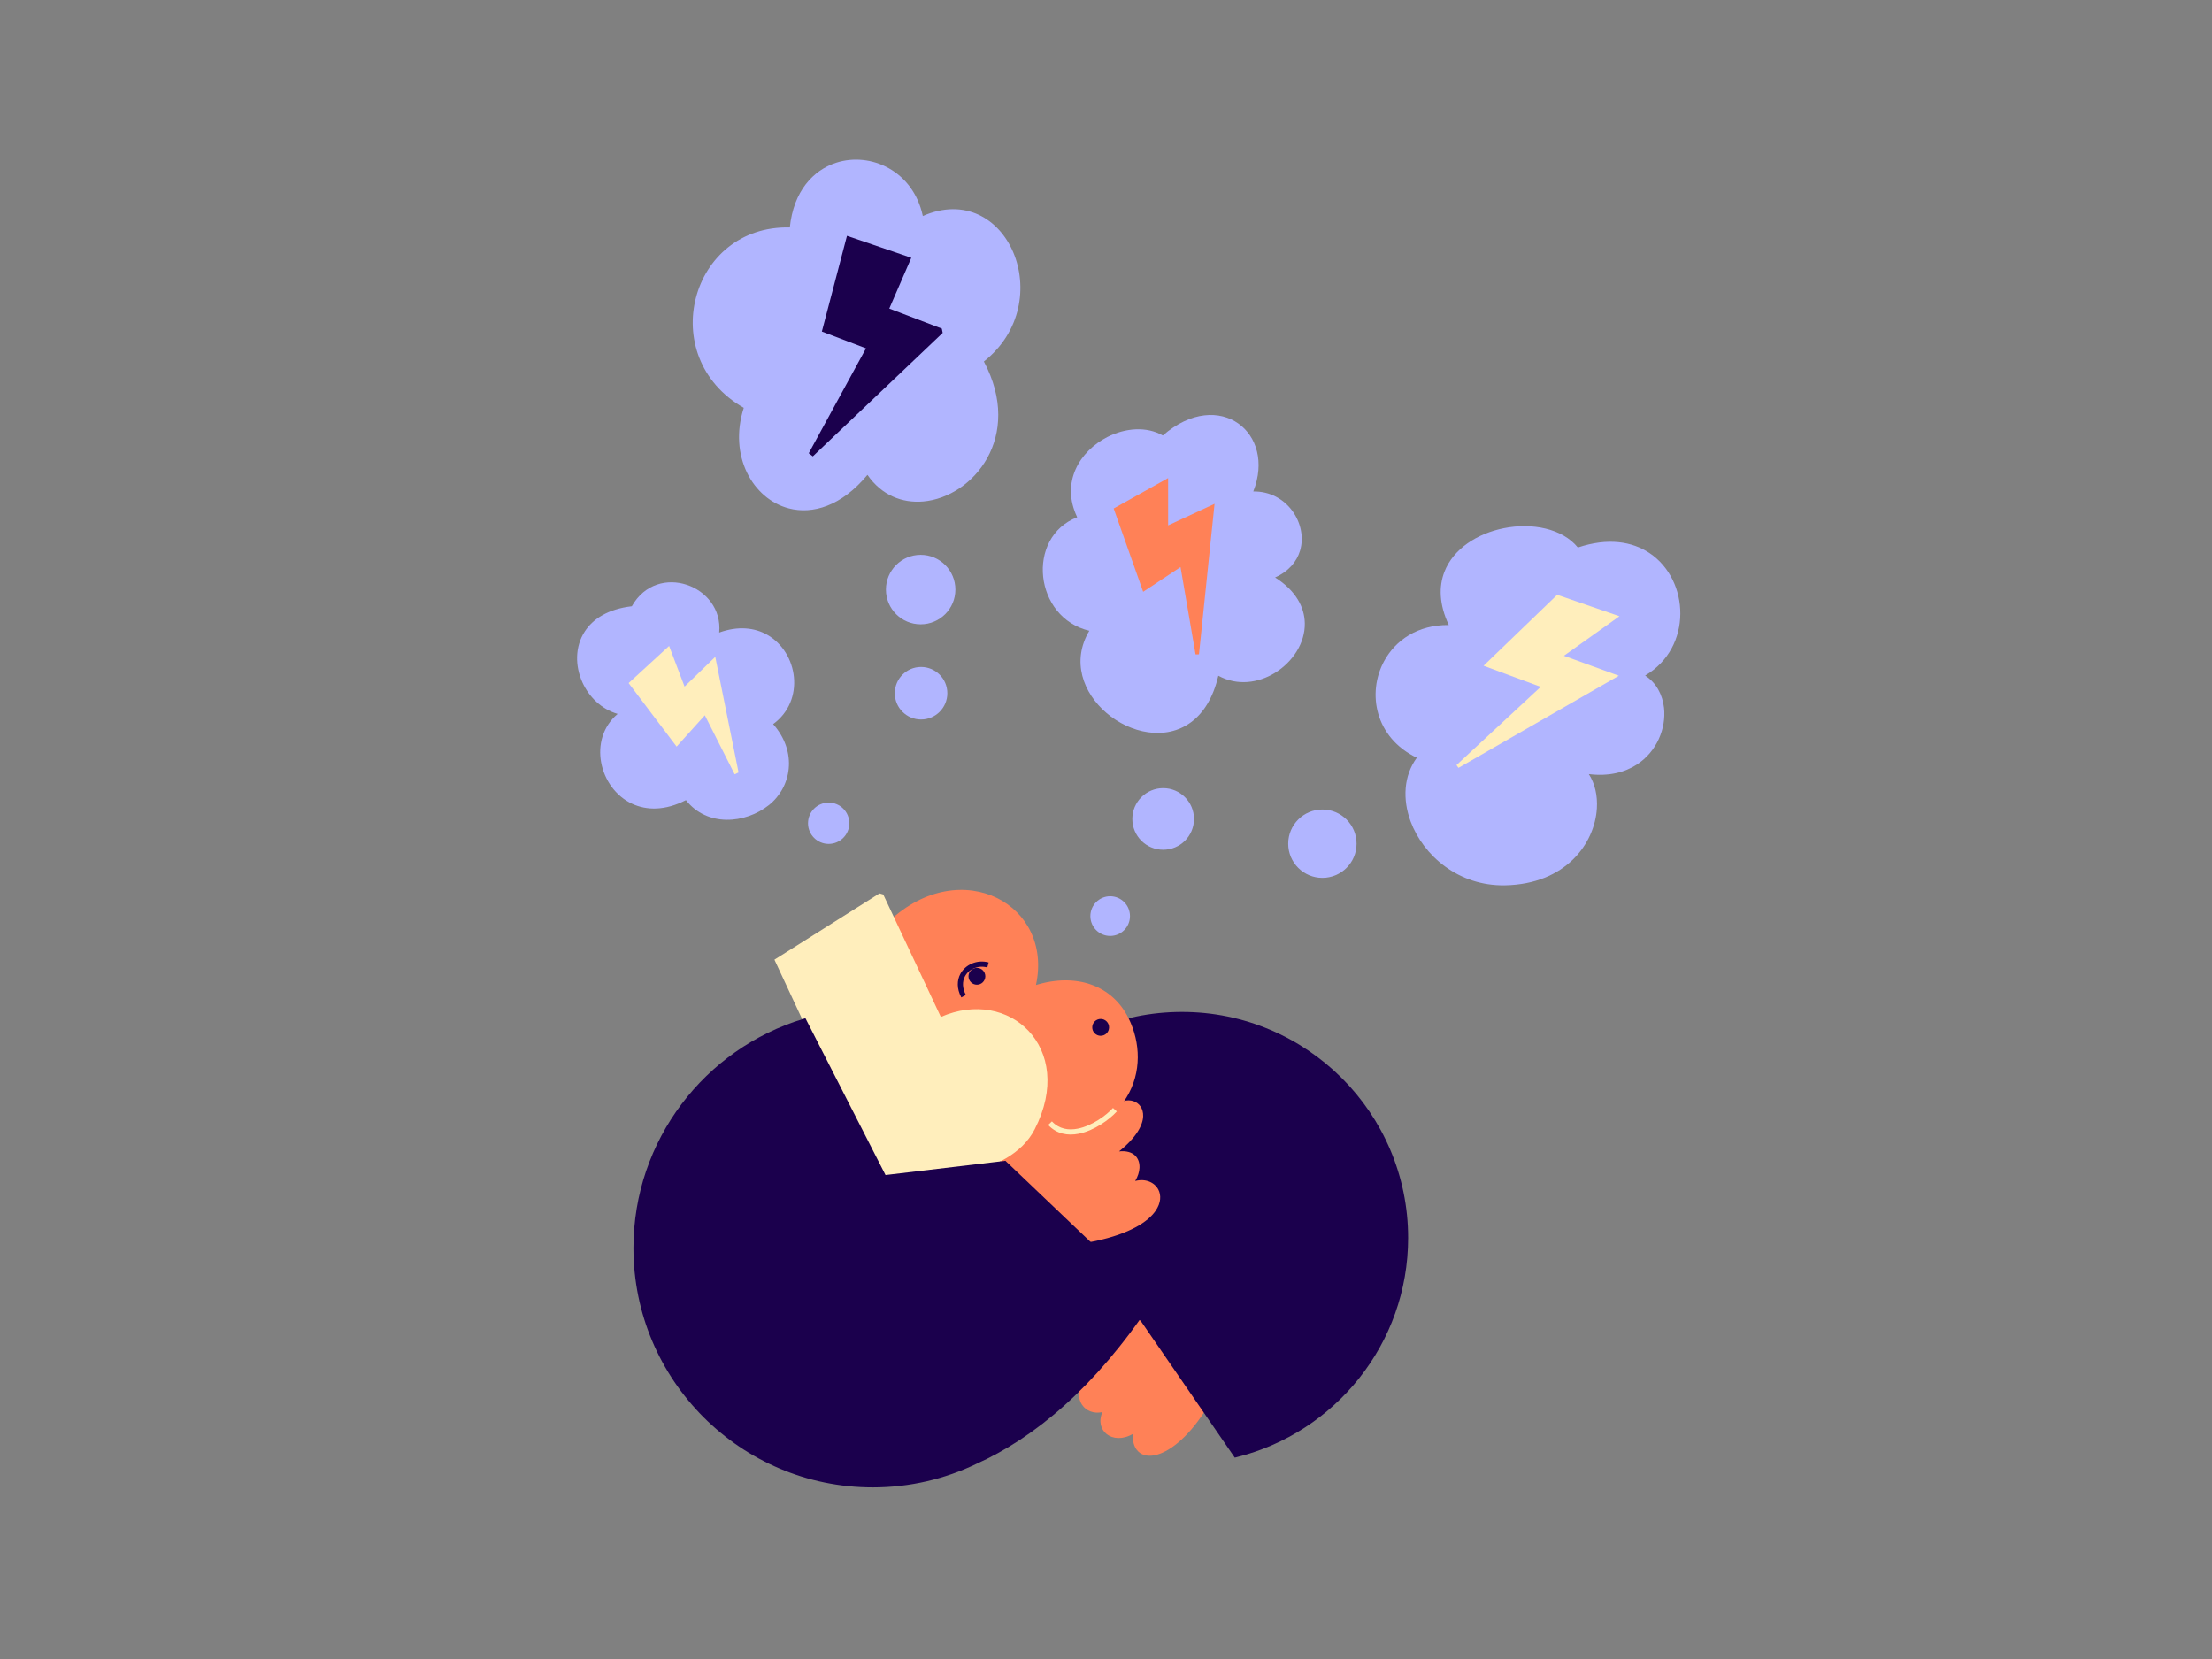
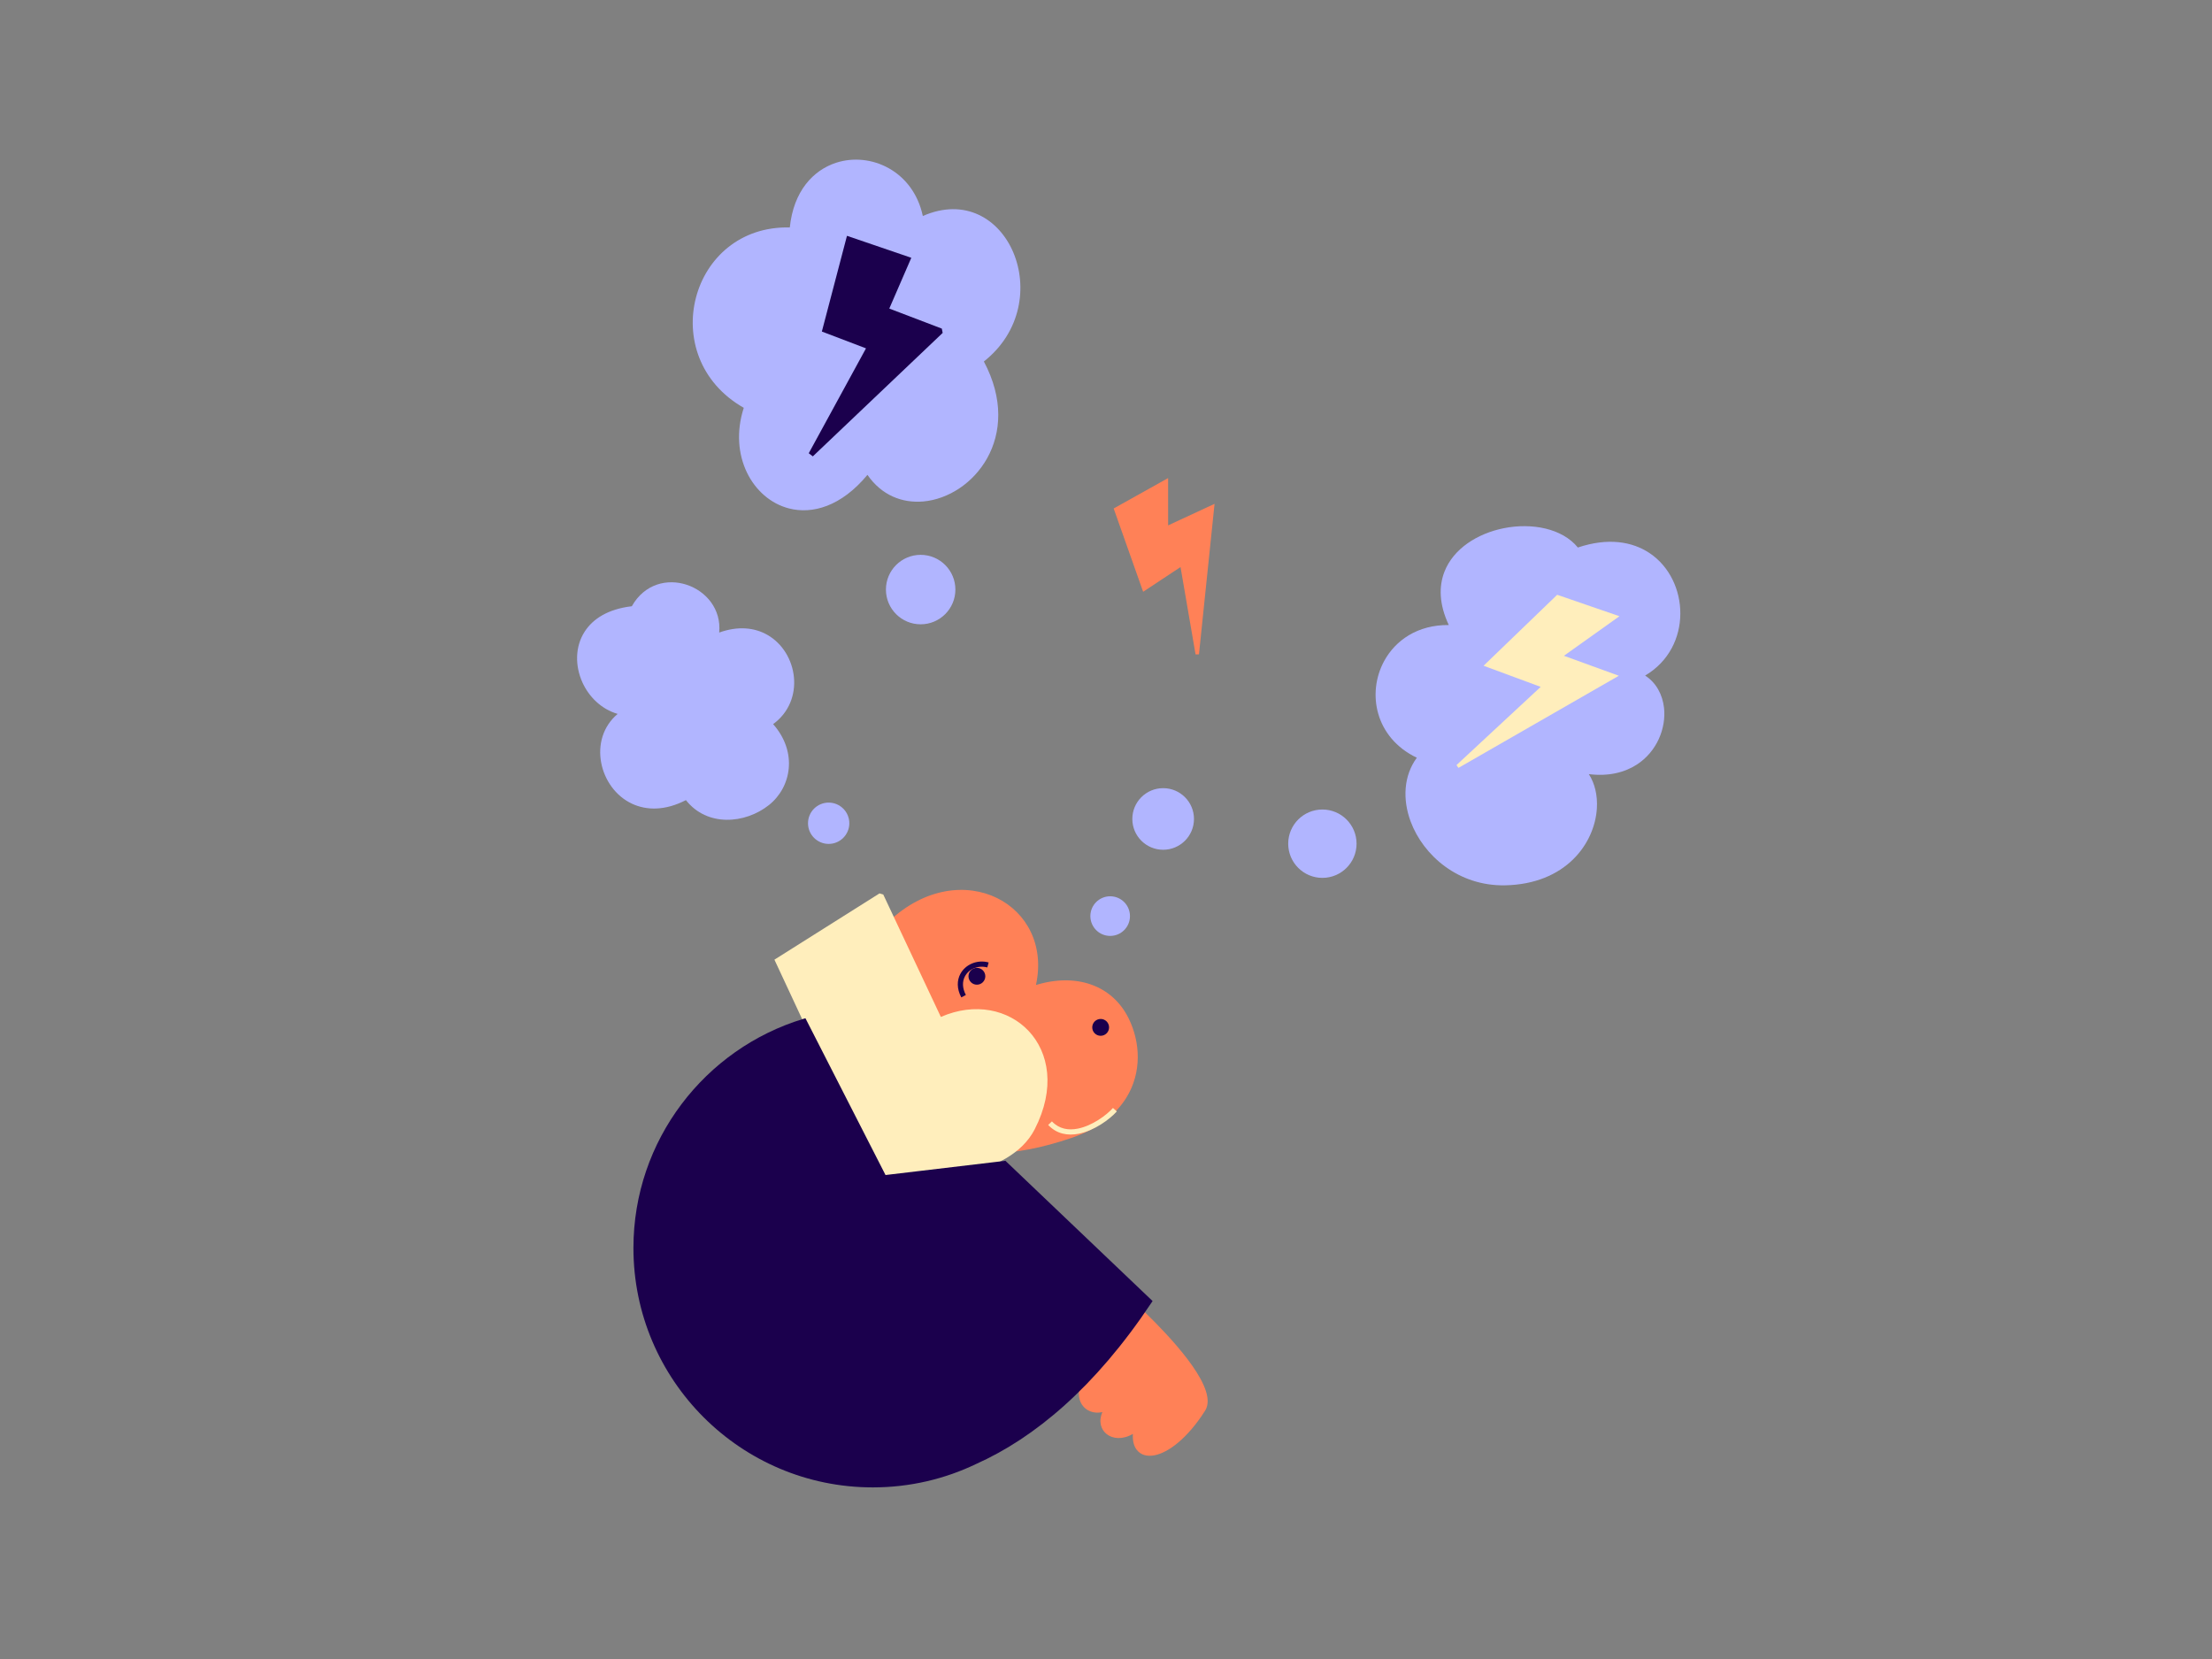
<svg xmlns="http://www.w3.org/2000/svg" width="100%" height="100%" viewBox="0 0 4000 3000" version="1.1" xml:space="preserve" style="fill-rule:evenodd;clip-rule:evenodd;stroke-linejoin:round;stroke-miterlimit:2;">
  <rect x="0" y="0" width="4000" height="3000" fill="#808080" stroke="none" />
  <g transform="matrix(1,0,0,1,-15300,-24000)">
    <g id="Hovedillustrasjon" transform="matrix(1,0,0,0.75,15300,24000)">
      <rect x="0" y="0" width="4000" height="4000" style="fill:none;" />
      <g transform="matrix(0.772,0.013,-0.01,1.03,-12112.9,-237.559)">
        <path d="M18555.6,3299.03C18561.2,3290.03 18562.7,3279.02 18560.6,3266.55C18557.8,3249.62 18548.3,3229.73 18534.8,3208.89C18483.9,3130.43 18375.8,3037.23 18375.8,3037.23L18366.1,3040.05C18366.1,3040.05 18335.6,3139.95 18283.8,3204.78C18255.2,3240.59 18255.3,3270.92 18267.5,3288.51C18277.3,3302.82 18295.6,3309.65 18315.3,3305.02C18306.1,3326.81 18312.4,3345.85 18326,3356.39C18340.2,3367.33 18363.5,3369.55 18387.4,3355.14C18386.6,3371.64 18390.3,3384.18 18397.1,3392.54C18406.1,3403.74 18420.6,3408.26 18438.7,3404.55C18470.6,3398.02 18515,3364.6 18555.6,3299.03L18555.6,3299.03Z" style="fill:rgb(255,129,87);" />
      </g>
      <g transform="matrix(0.84,0,0,1.119,-13227,-5929.69)">
-         <path d="M18290.9,7479.46C18022.2,7479.46 17804,7697.63 17804,7966.34L17804,7969.99L18201.7,8144.6C18201.7,8144.6 18404.6,8439.86 18404.6,8439.86L18408.3,8438.93C18620.4,8386.31 18777.8,8194.56 18777.8,7966.34C18777.8,7697.63 18559.6,7479.46 18290.9,7479.46Z" style="fill:rgb(27,0,77);" />
-       </g>
+         </g>
      <g transform="matrix(0.75,0,0,1.1,-11707.5,-138.658)">
        <path d="M17514.3,624.622C17273.5,619.171 17188.6,908.755 17403.3,1019.95C17366,1124.82 17424.8,1219.71 17511.8,1240.36C17568.8,1253.91 17638.5,1235.88 17701.5,1166.86C17735.6,1211.91 17785.6,1229.18 17835.9,1225.23C17956.1,1215.79 18078.6,1083.51 17982.2,918.408C18164.4,787.675 18038.5,518.444 17835,599.504C17811.9,500.56 17709.1,458.209 17625.8,482.834C17570.4,499.231 17523.2,545.278 17514.3,624.622Z" style="fill:rgb(177,181,255);" />
      </g>
      <g transform="matrix(0.734,0.311,-0.233,0.979,-10941.7,-5781.6)">
        <path d="M18930.6,1431.24C18860.8,1452.63 18822.1,1503.13 18811.5,1557.8C18795.3,1641.71 18845.6,1735.83 18953.3,1750.86C18936.5,1800.57 18950.7,1854.19 18984.6,1897.74C19037.5,1965.43 19138.1,2008.6 19241.3,1973.59C19376.2,1927.84 19412.3,1816.36 19392.2,1736.18C19384.9,1706.98 19370.1,1681.89 19349.9,1665.25C19396.1,1656.61 19429,1635.87 19450.5,1609.8C19486.4,1566.17 19490.5,1507.38 19471.1,1463.52C19458.4,1435.03 19435.9,1412.83 19405.9,1404.69C19492.9,1307.76 19437.7,1158.81 19328.6,1127.5C19281.6,1114.04 19224.5,1122.15 19164.4,1166.07C19116.3,1134.52 19044,1142.77 18984.7,1175.65C18930,1205.96 18886.6,1256.94 18883,1315.25C18880.7,1351.95 18894,1391.75 18930.6,1431.24L18930.6,1431.24Z" style="fill:rgb(177,181,255);" />
      </g>
      <g transform="matrix(0.785,0,0,1.019,-12265.6,-180.11)">
-         <path d="M18303.6,1207.18C18266.4,1185.17 18217.3,1189.06 18175.7,1210.89C18112.9,1243.86 18067.5,1317.14 18106.4,1400.68C18047.1,1424.03 18021.9,1483.81 18028,1541.61C18034.1,1598.72 18070.6,1653.71 18134.3,1669.2C18092.4,1741.51 18120.3,1816.43 18173.5,1863.43C18228.4,1912 18310.2,1930.17 18368.9,1885.42C18396.7,1864.26 18419.4,1828.93 18431.5,1775.62C18474.9,1800.03 18523.6,1793.07 18562,1768.81C18602.6,1743.23 18631.5,1698.4 18630.7,1651.51C18630.1,1613.96 18610.7,1574.75 18562.3,1543.04C18594,1528.48 18612.2,1505.32 18619.7,1479.9C18638.3,1416.54 18589.5,1338.11 18512,1339.67C18538.7,1270.2 18519.2,1209.14 18477.7,1178.91C18435.2,1148 18368.8,1148.73 18303.6,1207.18Z" style="fill:rgb(177,181,255);" />
-       </g>
+         </g>
      <g transform="matrix(0.798,0,0,1,-12703.4,-27.551)">
        <path d="M17318.7,1748.85C17250.5,1809.88 17276.3,1928.46 17351.6,1965.58C17384.2,1981.62 17426,1982.64 17473.4,1956.72C17521.3,2021.73 17607.7,2014.13 17661.5,1968.6C17712.4,1925.55 17727.1,1841.04 17671,1773.48C17744.6,1716.45 17727.5,1600.27 17657.8,1558.19C17629.4,1541.04 17592.2,1536.03 17548.8,1552.71C17558.9,1439.23 17408.6,1380.18 17350.8,1489.27C17296.8,1495.9 17262.5,1519.83 17244,1550.37C17221.8,1586.98 17222.1,1633.45 17238.8,1672.78C17253.8,1708.07 17282,1737.52 17318.7,1748.85L17318.7,1748.85Z" style="fill:rgb(177,181,255);" />
      </g>
      <g transform="matrix(0.772,0.013,-0.01,1.03,-12112.9,-237.559)">
-         <path d="M18293.4,2904.98C18374.3,2886.68 18416.3,2858.31 18433.6,2832.56C18446.5,2813.52 18446.6,2795.46 18439.5,2782.36C18430.5,2765.92 18409.4,2756.52 18385.2,2763.09C18391.2,2752.6 18394.4,2741.92 18394.8,2732.33C18395.2,2720.54 18391.5,2710.27 18383.8,2703.24C18376,2696.22 18363.6,2692.29 18346.4,2694.34C18386.9,2661.08 18401.3,2631.93 18401.8,2611.56C18402.2,2592.85 18392,2580.39 18378.1,2576.15C18364,2571.82 18345.6,2576.19 18330.9,2592.86C18316.6,2609.14 18287,2631.93 18255.6,2640.68C18240.6,2644.88 18225.1,2645.84 18210.9,2640.84C18196.8,2635.87 18184.1,2624.97 18174.1,2605.94C18160.2,2579.54 18136.5,2570.71 18116.3,2576.28C18096.4,2581.76 18079.2,2601.57 18078.6,2634.32C18077.7,2684.6 18065.9,2742.35 18060.1,2754C18058,2758.13 18057.4,2764.47 18058.8,2772.4C18060.5,2782.36 18065.5,2795.29 18073.6,2809.24C18104.3,2862.18 18180.5,2930.51 18293.4,2904.98Z" style="fill:rgb(255,129,87);" />
-       </g>
+         </g>
      <g transform="matrix(0.772,0.013,-0.01,1.03,-12112.9,-237.559)">
        <path d="M17799.9,2163.23C17788.8,2174.02 17781.3,2189.28 17776.9,2207.89C17770.7,2234.49 17770.8,2268.13 17775.1,2304.82C17791.5,2445.13 17868.5,2630.82 17868.5,2630.82L17868.7,2631.25L17868.9,2631.64C17868.9,2631.64 17948.9,2765.91 18235.2,2664.01C18298.2,2641.59 18338.9,2606.96 18362.3,2567.74C18397.5,2508.56 18393.2,2438.67 18365,2383.02C18325.8,2305.64 18241,2277.27 18146.8,2307.38C18166,2213.19 18122.3,2138.18 18053.4,2105.16C17982.3,2071.13 17884,2081.68 17799.9,2163.23L17799.9,2163.23Z" style="fill:rgb(255,129,87);" />
      </g>
      <g transform="matrix(0.772,0.013,-0.01,1.03,-12112.9,-237.559)">
        <path d="M17786.4,2100.03L17777.6,2097.59L17533.5,2255.8L17779.1,2764.92L17782.6,2765.21C17782.6,2765.21 17887.7,2774.3 17987.1,2750.66C18054.6,2734.62 18119.2,2703.37 18148.2,2645.12C18196,2548.95 18179.3,2465.07 18130.9,2414.98C18083.3,2365.86 18004.9,2348.86 17925,2384.89C17925,2384.89 17786.4,2100.03 17786.4,2100.03Z" style="fill:rgb(255,238,188);" />
      </g>
      <g transform="matrix(0.662,0,0,0.883,-10276.7,242.035)">
        <circle cx="17787.3" cy="1973.84" r="56.405" style="fill:rgb(177,181,255);" />
      </g>
      <g transform="matrix(0.868,0,0,1.157,-13773.8,-612.286)">
-         <circle cx="17787.3" cy="1973.84" r="54.727" style="fill:rgb(177,181,255);" />
-       </g>
+         </g>
      <g transform="matrix(0.631,0,0,0.842,-9216.24,546.829)">
        <circle cx="17787.3" cy="1973.84" r="56.751" style="fill:rgb(177,181,255);" />
      </g>
      <g transform="matrix(1.035,0,0,1.379,-16306.5,-747.335)">
        <circle cx="17787.3" cy="1973.84" r="53.859" style="fill:rgb(177,181,255);" />
      </g>
      <g transform="matrix(1.158,0,0,1.544,-18206.4,-1013.39)">
        <circle cx="17787.3" cy="1973.84" r="53.375" style="fill:rgb(177,181,255);" />
      </g>
      <g transform="matrix(1.178,0,0,1.571,-19288.6,-1679.39)">
        <circle cx="17787.3" cy="1973.84" r="53.307" style="fill:rgb(177,181,255);" />
      </g>
      <g transform="matrix(0.761,0.349,-0.244,0.945,-27094.1,-15407)">
        <path d="M40310.2,3089.84L40399.3,2956.01L40251.3,2955.97L40146.8,3175.6L40283.6,3178.97C40283.6,3178.97 40161.9,3423.46 40161.9,3423.46L40168.2,3428.26L40441.5,3092.3L40310.2,3089.84Z" style="fill:rgb(255,238,188);" />
      </g>
      <g transform="matrix(0.531,-0.538,0.462,0.648,-20707.5,20968.9)">
        <path d="M40399.2,2960.72L40234.4,2937L40136.1,3165.38L40256.5,3173.3C40233.6,3209.65 40122,3386.76 40122,3386.76L40128.9,3392.14L40442.6,3092.59L40310.3,3062.93L40399.2,2960.72Z" style="fill:rgb(255,129,87);" />
      </g>
      <g transform="matrix(-0.066,-0.672,0.498,-0.129,294.058,8195.94)">
-         <path d="M9289.34,3070.25L9186.9,2909.65L8932.08,3050.16L9022.44,3164.6L8795.53,3242.88L8799.42,3257.55L9219.79,3228.65L9136.59,3106.19C9136.59,3106.19 9289.34,3070.25 9289.34,3070.25Z" style="fill:rgb(255,238,188);" />
-       </g>
+         </g>
      <g transform="matrix(0.287,0.972,-0.701,0.367,1143.96,-8851.72)">
        <path d="M8680.98,2838.08L8676.39,2833.32L8574.92,2957.72L8759.38,3098.03L8832.73,3014.21C8832.73,3014.21 9009.81,3234.37 9009.81,3234.37L9019.94,3228.02L8864.23,2829.3L8854.26,2827.45L8766.9,2927.17C8766.9,2927.17 8680.98,2838.08 8680.98,2838.08Z" style="fill:rgb(27,0,77);" />
      </g>
      <g transform="matrix(0.772,0.013,-0.01,1.03,-12111.8,-239.542)">
        <circle cx="18006.8" cy="2290.63" r="19.708" style="fill:rgb(27,0,77);" />
      </g>
      <g transform="matrix(0.772,0.013,-0.01,1.03,-11888,-116.346)">
        <circle cx="18006.8" cy="2290.63" r="19.708" style="fill:rgb(27,0,77);" />
      </g>
      <g transform="matrix(0.768,-0.112,0.084,1.024,-12246.7,2027.39)">
        <path d="M18027.1,2257.97C18000.8,2247.69 17972.2,2256.94 17958.2,2277.7C17948.9,2291.49 17945.9,2310.46 17954.6,2332.37L17965.8,2327.9C17959,2310.51 17960.9,2295.43 17968.3,2284.48C17979.3,2268.11 18001.9,2261.17 18022.7,2269.28L18027.1,2257.97Z" style="fill:rgb(27,0,77);" />
      </g>
      <g transform="matrix(0.75,0,0,1,-11536.3,-5001.86)">
        <path d="M17735.8,8531.39C17876.3,8468.4 18021.8,8347.28 18157.8,8143.15L18160.7,8138.78L17805.9,7800.64L17516.8,7834.95C17496.5,7795.11 17326.1,7461.59 17326.1,7461.59L17323.7,7456.93L17318.7,7458.45C17081.7,7530.3 16909,7750.6 16909,8010.92C16909,8329.47 17167.7,8588.1 17486.2,8588.1C17575.6,8588.1 17660.3,8567.73 17735.8,8531.39L17735.8,8531.39Z" style="fill:rgb(27,0,77);" />
      </g>
      <g transform="matrix(0.772,0.013,-0.01,1.03,-12112.9,-237.559)">
        <path d="M18179.6,2634.53C18200.1,2655.68 18225.8,2659.53 18251.3,2654.23C18287.8,2646.62 18323.5,2619.72 18340,2600.87L18330.9,2592.86C18315.6,2610.32 18282.6,2635.3 18248.8,2642.35C18227.4,2646.82 18205.6,2643.9 18188.3,2626.08L18179.6,2634.53Z" style="fill:rgb(255,238,188);" />
      </g>
    </g>
  </g>
</svg>